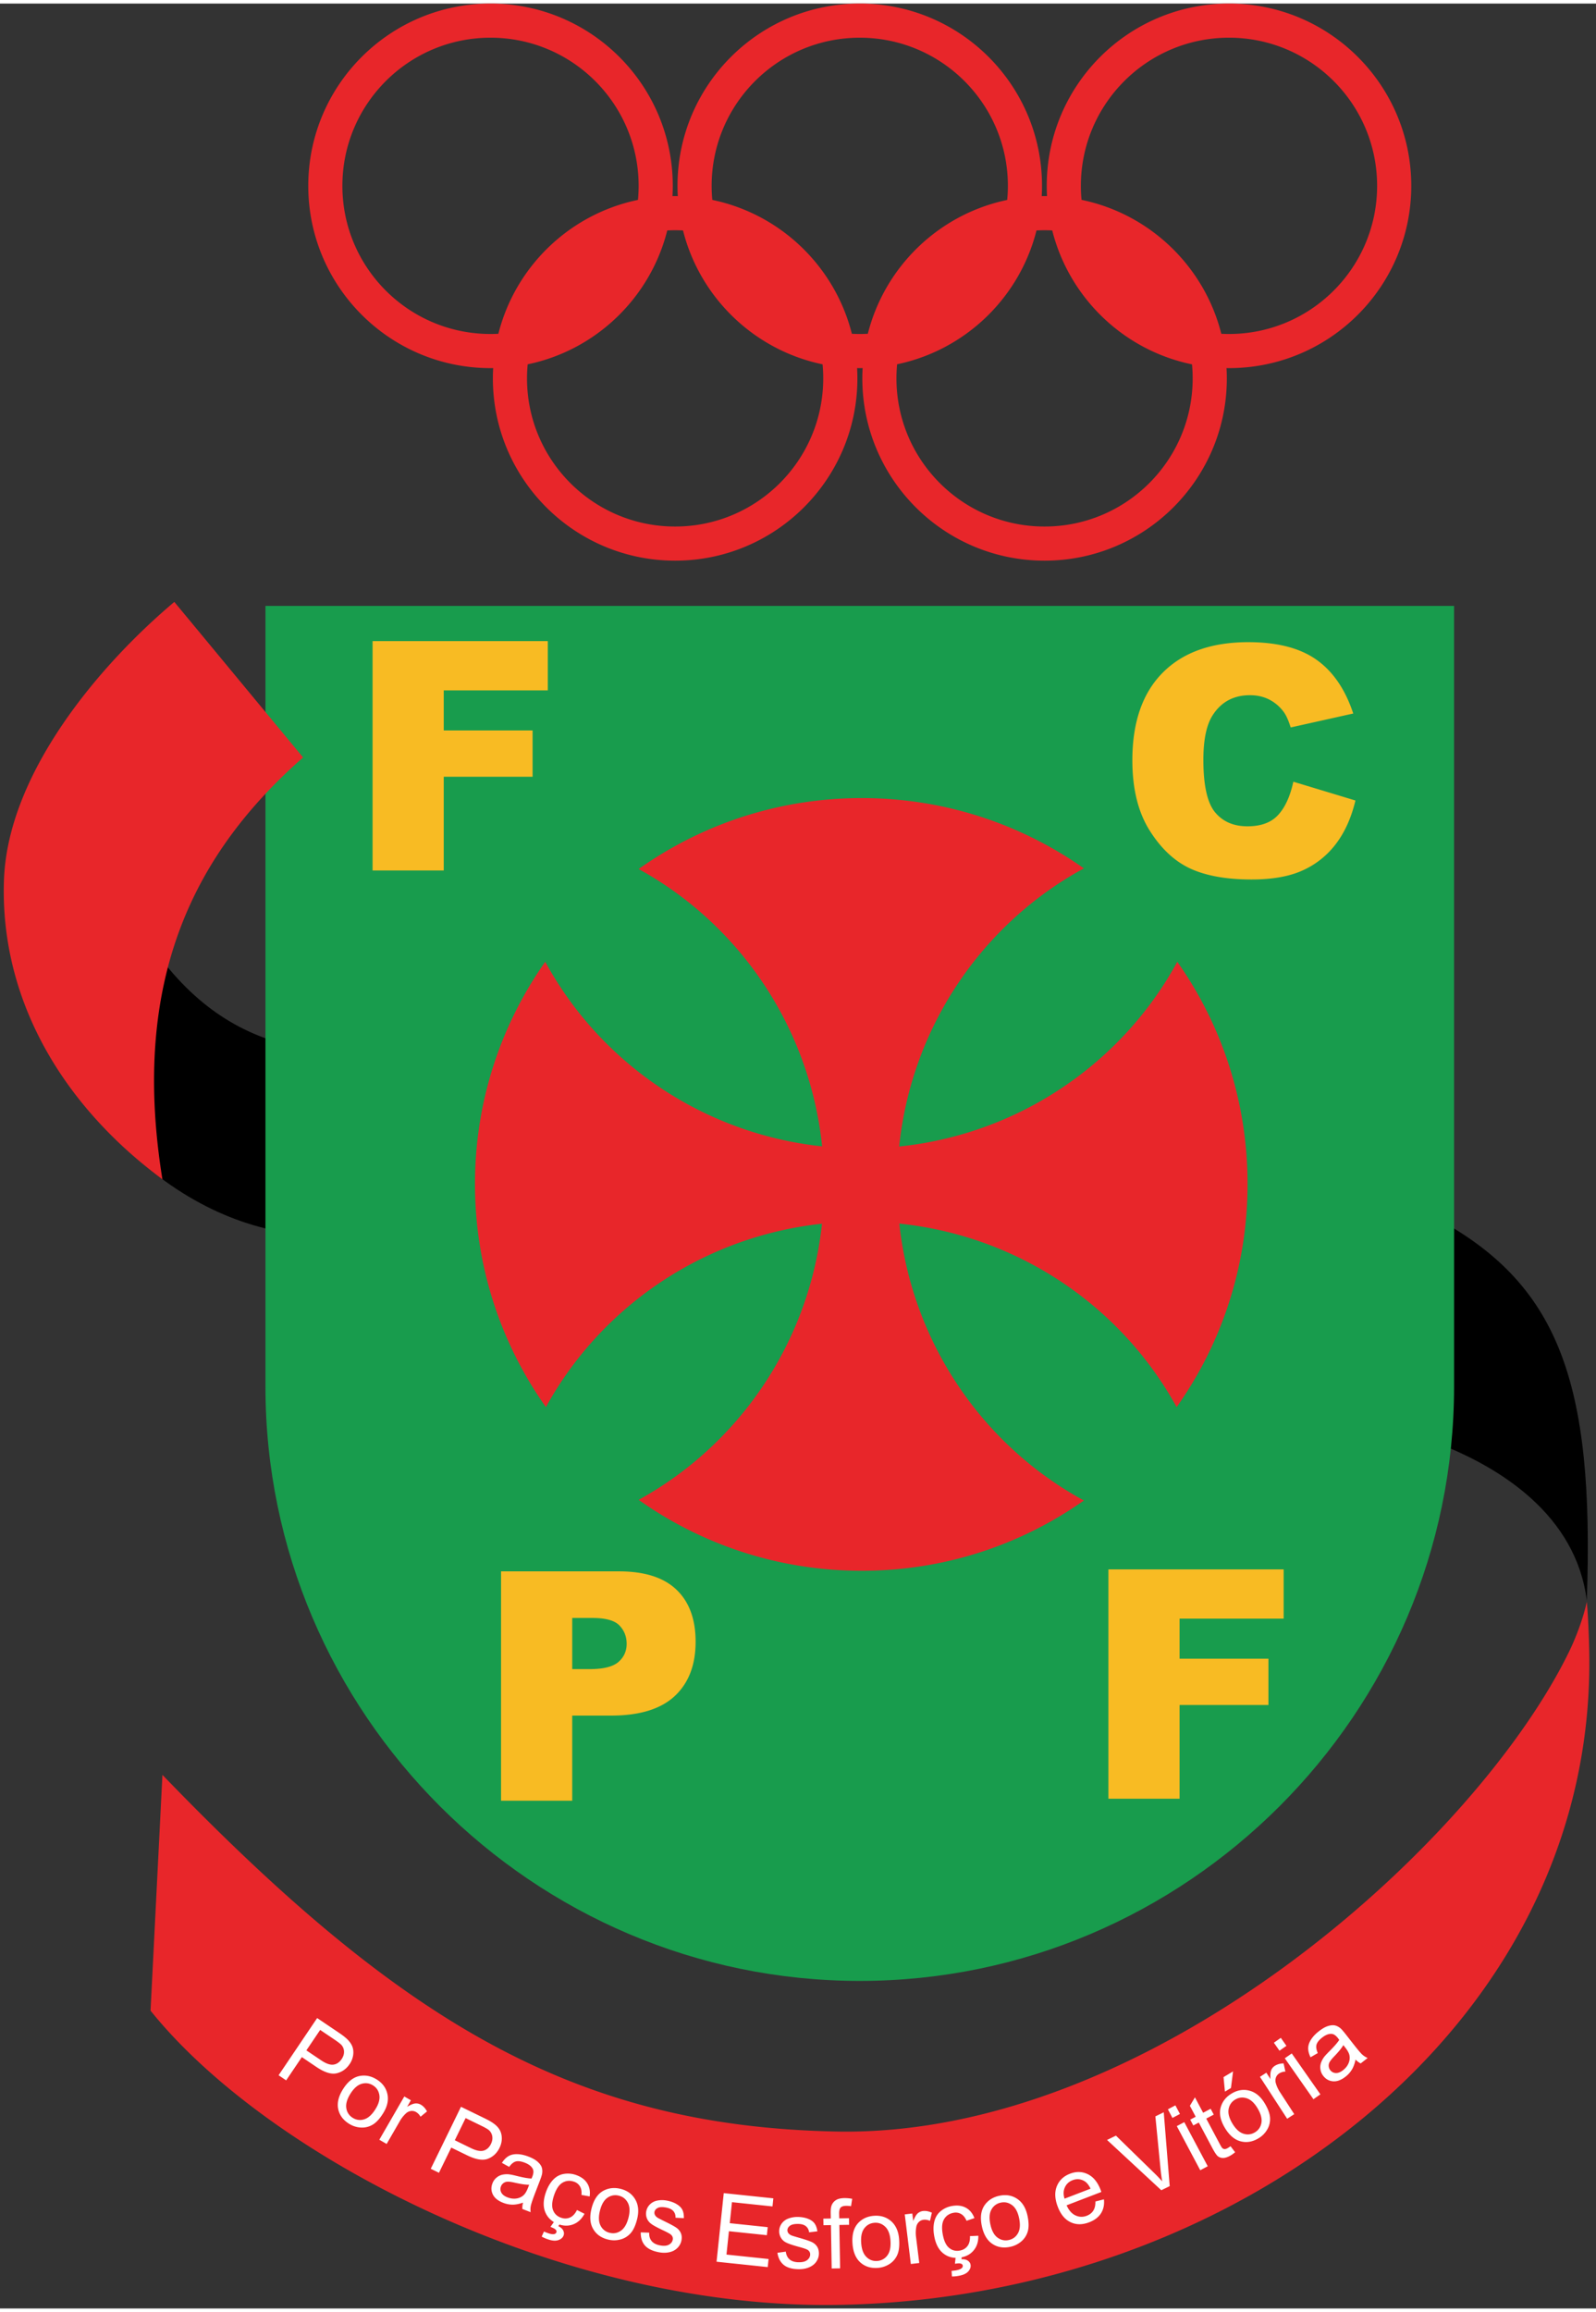
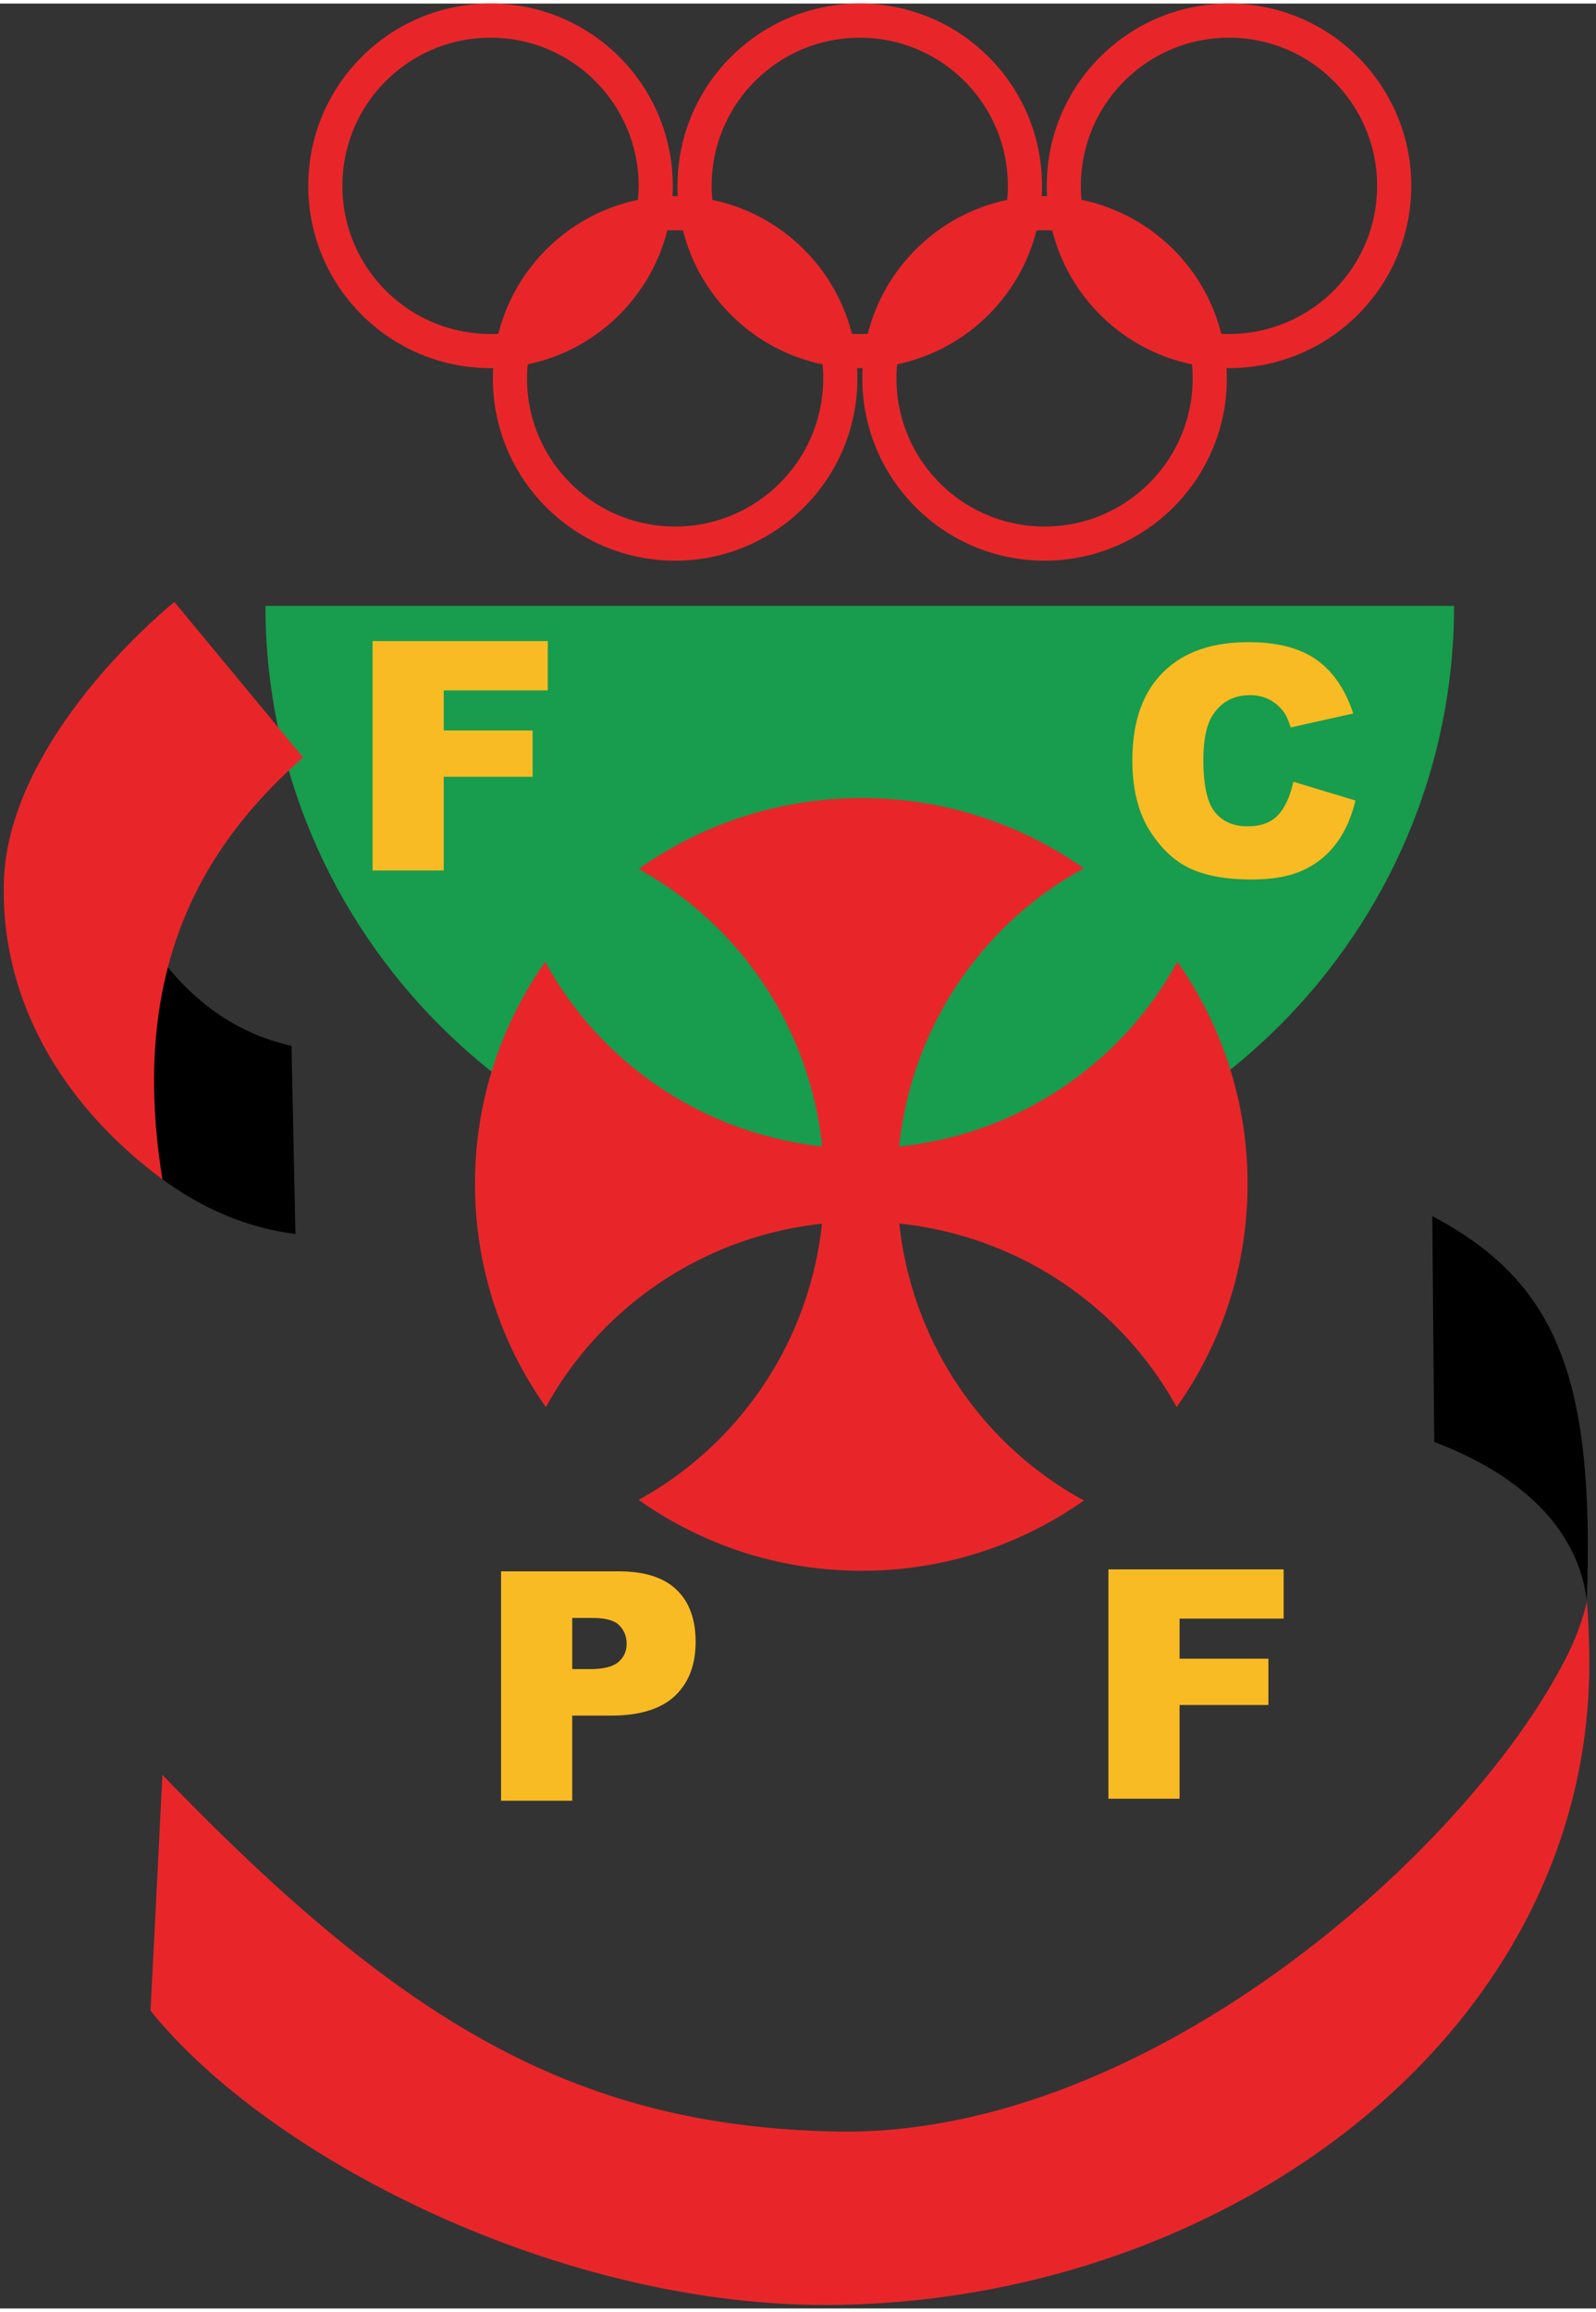
<svg xmlns="http://www.w3.org/2000/svg" height="2500" viewBox=".862 1.695 262.031 378.364" width="1726">
  <rect x=".862" y="1.695" width="262.031" height="378.364" fill="#333333" stroke="none" />
  <path d="m261.382 263.842c-1.762-13.951-14.077-21.91-25.047-26.019l-.321-37.078c20.65 10.894 26.672 26.889 25.368 63.097zm-242.568-76.906c9.656 10.195 20.026 15.417 30.555 16.739l-.649-30.879c-8.587-1.957-16.552-6.873-23.406-17.065z" />
-   <path d="m44.443 100.569h195.148v128.145c0 53.666-43.909 97.573-97.571 97.573-53.669 0-97.577-43.907-97.577-97.573z" fill="#189c4d" />
+   <path d="m44.443 100.569h195.148c0 53.666-43.909 97.573-97.571 97.573-53.669 0-97.577-43.907-97.577-97.573z" fill="#189c4d" />
  <path d="m142.341 132.117c13.579 0 26.156 4.271 36.476 11.539-16.533 8.994-28.272 25.865-30.328 45.661 19.796-2.054 36.668-13.794 45.66-30.327 7.269 10.317 11.537 22.897 11.537 36.474 0 13.644-4.311 26.282-11.646 36.629-9.015-16.422-25.824-28.073-45.528-30.125 2.111 19.707 13.827 36.493 30.305 45.457-10.318 7.271-22.896 11.537-36.476 11.537-13.643 0-26.281-4.312-36.628-11.646 16.365-8.982 27.993-25.707 30.104-45.327-19.618 2.112-36.342 13.737-45.329 30.104-7.334-10.347-11.645-22.985-11.645-36.629 0-13.578 4.27-26.157 11.537-36.474 8.962 16.476 25.751 28.19 45.459 30.303-2.053-19.705-13.704-36.514-30.126-45.53 10.347-7.335 22.984-11.646 36.628-11.646zm-112.859-32.199c7.371 8.889 13.768 16.642 21.141 25.532-17.633 15.502-28.446 36.188-23.094 69.256-16.912-12.577-26.667-30-26.018-49.091.596-17.552 15.665-35.342 27.971-45.697zm-1.952 192.545-1.951 38.705c19.292 24.029 67.242 48.891 112.431 48.307 65.23-.849 124.883-45.498 123.775-107.104-.044-2.384-.176-5.89-.403-8.32-.528 2.503-1.714 5.743-2.932 8.24-15.464 31.646-68.775 79.767-120.339 78.718-43.179-.877-71.66-18.217-110.581-58.546zm53.865-290.768c16.523 0 29.922 13.399 29.922 29.921 0 .568-.017 1.129-.048 1.69.146-.002.289-.005.435-.005.147 0 .292.003.438.006a30.591 30.591 0 0 1 -.049-1.691c0-16.522 13.401-29.921 29.927-29.921 16.521 0 29.92 13.399 29.92 29.921 0 .568-.019 1.13-.049 1.691.152-.003.313-.006.469-.006.136 0 .271.003.404.005a28.717 28.717 0 0 1 -.048-1.69c0-16.522 13.399-29.921 29.923-29.921s29.924 13.399 29.924 29.921c0 16.523-13.399 29.922-29.924 29.922-.135 0-.271-.003-.406-.006.033.561.05 1.124.05 1.691 0 16.523-13.399 29.923-29.923 29.923s-29.922-13.399-29.922-29.923c0-.567.016-1.131.047-1.691a20.944 20.944 0 0 1 -.905 0c.03.56.049 1.124.049 1.691 0 16.523-13.401 29.923-29.923 29.923-16.523 0-29.923-13.399-29.923-29.923 0-.567.018-1.131.049-1.691-.145.003-.289.006-.435.006-16.523 0-29.923-13.399-29.923-29.922-.002-16.522 13.398-29.921 29.921-29.921zm89.638 37.246c-2.778 11.032-11.68 19.633-22.883 21.967a24.91 24.91 0 0 0 -.109 2.315c0 13.428 10.891 24.319 24.316 24.319 13.429 0 24.317-10.891 24.317-24.319a25.7 25.7 0 0 0 -.106-2.301c-11.233-2.315-20.168-10.93-22.95-21.985a25.026 25.026 0 0 0 -2.585.004zm7.397-5.023c11.231 2.315 20.166 10.93 22.946 21.985.419.021.839.032 1.263.032 13.428 0 24.316-10.89 24.316-24.319 0-13.428-10.891-24.317-24.316-24.317-13.43 0-24.318 10.89-24.318 24.317-.001.777.036 1.545.109 2.302zm-35.089 21.981c2.779-11.031 11.683-19.632 22.882-21.967.074-.763.113-1.534.113-2.315 0-13.428-10.891-24.317-24.316-24.317-13.432 0-24.32 10.89-24.32 24.317 0 .779.038 1.548.109 2.309 11.215 2.325 20.133 10.932 22.913 21.976.432.021.862.034 1.299.034.439 0 .879-.014 1.32-.037zm36.495-15.821a24.398 24.398 0 0 1 15.326 14.684 24.377 24.377 0 0 1 -15.326-14.684zm-30.273 14.66a24.398 24.398 0 0 1 15.25-14.637 24.402 24.402 0 0 1 -15.25 14.637zm-39.151-15.799c-2.778 11.044-11.699 19.653-22.917 21.977a24.415 24.415 0 0 0 -.109 2.307c0 13.428 10.89 24.319 24.318 24.319 13.427 0 24.315-10.891 24.315-24.319 0-.779-.037-1.548-.108-2.308-11.214-2.326-20.134-10.933-22.912-21.976a25.22 25.22 0 0 0 -2.587 0zm-27.727 16.962c2.779-11.045 11.7-19.653 22.918-21.977.071-.759.109-1.529.109-2.308 0-13.428-10.889-24.317-24.318-24.317-13.428 0-24.318 10.89-24.318 24.317 0 13.429 10.89 24.319 24.318 24.319.435.001.864-.012 1.291-.034zm36.532-15.81a24.383 24.383 0 0 1 15.285 14.659 24.383 24.383 0 0 1 -15.285-14.659zm-30.314 14.66a24.39 24.39 0 0 1 15.291-14.662 24.387 24.387 0 0 1 -15.291 14.662z" fill="#e8262a" />
  <path d="m62.031 106.351h28.772v8.092h-17.087v6.575h14.588v7.6h-14.588v15.385h-11.685zm151.171 23.08 10.196 3.085c-.686 2.857-1.764 5.242-3.236 7.163a14.03 14.03 0 0 1 -5.486 4.338c-2.185.983-4.962 1.465-8.328 1.465-4.094 0-7.44-.596-10.029-1.779-2.594-1.192-4.84-3.287-6.723-6.287-1.878-2.997-2.824-6.827-2.824-11.5 0-6.233 1.658-11.028 4.97-14.368 3.313-3.349 8.004-5.024 14.063-5.024 4.741 0 8.465.956 11.184 2.875 2.72 1.92 4.736 4.865 6.05 8.837l-10.272 2.288c-.361-1.149-.736-1.989-1.13-2.524a6.807 6.807 0 0 0 -2.387-2.052c-.949-.482-1.998-.718-3.166-.718-2.628 0-4.654 1.06-6.056 3.181-1.063 1.578-1.596 4.05-1.596 7.426 0 4.181.639 7.04 1.901 8.591 1.271 1.552 3.051 2.323 5.338 2.323 2.228 0 3.91-.622 5.05-1.876 1.138-1.245 1.963-3.06 2.481-5.444zm-130.077 129.624h19.338c4.208 0 7.363 1 9.459 3.006 2.095 1.996 3.146 4.856 3.146 8.545 0 3.809-1.141 6.78-3.426 8.918-2.289 2.138-5.778 3.209-10.467 3.209h-6.366v13.974h-11.684zm11.686 16.049h2.849c2.244 0 3.814-.387 4.726-1.164.903-.781 1.359-1.781 1.359-2.989 0-1.187-.395-2.191-1.184-3.011-.78-.819-2.261-1.233-4.436-1.233h-3.314zm88.031-16.375h28.769v8.089h-17.086v6.575h14.588v7.601h-14.588v15.385h-11.683z" fill="#f8bb23" />
-   <path d="m46.602 341.771 6.33-9.387 3.542 2.389c.623.418 1.077.771 1.366 1.053.409.388.697.796.865 1.221.165.424.211.896.141 1.411a3.501 3.501 0 0 1 -.579 1.474c-.538.799-1.251 1.307-2.129 1.517-.88.209-1.985-.136-3.313-1.029l-2.407-1.625-2.575 3.815zm4.561-4.083 2.429 1.637c.802.541 1.474.775 2.012.703.539-.071.99-.377 1.356-.92.264-.395.394-.795.383-1.209a1.688 1.688 0 0 0 -.411-1.084c-.174-.193-.54-.482-1.103-.863l-2.402-1.62zm6.013 6.371c.804-1.287 1.758-2.02 2.864-2.19.917-.14 1.808.056 2.669.592.957.599 1.544 1.401 1.758 2.408.217 1.006-.021 2.059-.713 3.163-.559.898-1.133 1.518-1.723 1.861a3.365 3.365 0 0 1 -1.918.463 4.03 4.03 0 0 1 -1.947-.623c-.974-.61-1.565-1.412-1.776-2.412-.211-1.003.051-2.089.786-3.262zm1.212.755c-.557.892-.778 1.68-.666 2.365a2.197 2.197 0 0 0 1.049 1.581 2.198 2.198 0 0 0 1.881.246c.666-.202 1.284-.761 1.854-1.674.539-.858.751-1.636.636-2.322-.115-.688-.461-1.213-1.042-1.573-.588-.367-1.216-.451-1.881-.254s-1.274.743-1.831 1.631zm4.75 7.543 4.101-7.102 1.082.624-.62 1.075c.565-.342 1.014-.525 1.341-.551.326-.027.63.039.912.201.407.234.742.603 1.013 1.104l-1.062.875a1.96 1.96 0 0 0 -.729-.767 1.333 1.333 0 0 0 -.847-.176 1.49 1.49 0 0 0 -.827.401 5.247 5.247 0 0 0 -1.012 1.288l-2.148 3.721zm8.445 4.767 4.963-10.174 3.839 1.87c.676.328 1.175.613 1.5.854.46.325.801.688 1.026 1.087.224.397.336.859.337 1.38 0 .522-.124 1.034-.37 1.539-.422.865-1.054 1.467-1.897 1.797-.844.328-1.984.144-3.423-.559l-2.611-1.271-2.017 4.136zm3.948-4.683 2.634 1.285c.869.426 1.566.565 2.088.42.524-.149.929-.517 1.216-1.102.208-.427.278-.845.212-1.253a1.7 1.7 0 0 0 -.559-1.017c-.199-.168-.6-.403-1.212-.699l-2.604-1.271zm11.206 10.241c-.639.225-1.213.334-1.721.332a4.257 4.257 0 0 1 -1.529-.298c-.841-.323-1.407-.774-1.703-1.356-.293-.586-.316-1.199-.072-1.838a2.22 2.22 0 0 1 .651-.93c.288-.244.607-.406.955-.488a3.42 3.42 0 0 1 1.099-.067c.28.032.689.112 1.225.248 1.099.276 1.927.426 2.488.44.074-.176.119-.287.137-.334.204-.529.224-.947.059-1.26-.215-.421-.654-.756-1.306-1.007-.61-.233-1.101-.302-1.476-.198-.373.102-.733.399-1.082.889l-1.2-.66c.323-.497.682-.866 1.073-1.096.391-.236.874-.348 1.443-.336.569.014 1.182.145 1.842.398.654.25 1.153.531 1.502.843.35.312.577.617.681.927.102.31.122.651.063 1.039-.042.236-.173.645-.395 1.219l-.665 1.734c-.465 1.205-.729 1.98-.794 2.319-.07.338-.077.688-.027 1.046l-1.356-.521c-.026-.32.005-.67.108-1.045zm1.004-2.939c-.549.013-1.316-.099-2.309-.323-.563-.128-.976-.188-1.232-.175a1.168 1.168 0 0 0 -.673.228 1.158 1.158 0 0 0 -.418.543c-.133.35-.11.688.062 1.02.172.329.513.594 1.017.783.5.192.986.257 1.459.186.474-.07.876-.26 1.205-.57.252-.238.489-.644.707-1.213zm7.851 4.153 1.233.615c-.447.84-1.047 1.414-1.804 1.717-.754.304-1.556.31-2.404.02-1.06-.367-1.793-1.007-2.199-1.923-.407-.914-.388-2.021.058-3.316.29-.839.68-1.521 1.174-2.057.495-.529 1.078-.856 1.754-.976a4.004 4.004 0 0 1 2.014.164c.841.293 1.458.743 1.844 1.355.389.609.526 1.33.408 2.168l-1.347-.245c.058-.56-.022-1.024-.241-1.396a1.743 1.743 0 0 0 -.985-.779c-.664-.229-1.283-.178-1.86.154-.578.334-1.043 1.013-1.396 2.037-.358 1.043-.421 1.869-.181 2.479.237.61.675 1.026 1.319 1.246.516.181 1 .167 1.454-.03.454-.191.842-.606 1.159-1.233zm-4.36 2.77.823-1.159.979.335-.51.7c.397.192.666.426.802.703.139.278.164.547.076.801-.124.361-.411.626-.857.782-.448.161-1.022.12-1.73-.124a6.018 6.018 0 0 1 -1.021-.449l.377-.828c.304.13.531.218.674.267.46.16.802.207 1.031.146.173-.048.286-.146.334-.284a.372.372 0 0 0 -.004-.265c-.03-.09-.116-.183-.248-.283-.137-.102-.379-.215-.726-.342zm6.746-3.018c.367-1.471 1.049-2.465 2.046-2.967.83-.414 1.738-.507 2.723-.261 1.094.272 1.901.854 2.415 1.745.517.891.616 1.966.3 3.229-.255 1.028-.61 1.795-1.063 2.304a3.326 3.326 0 0 1 -1.681 1.032c-.67.18-1.349.183-2.044.008-1.115-.275-1.925-.857-2.435-1.744-.511-.887-.598-1.999-.261-3.346zm1.385.35c-.255 1.02-.222 1.837.097 2.455a2.197 2.197 0 0 0 1.488 1.178c.669.171 1.292.053 1.863-.346.569-.4.986-1.12 1.246-2.165.246-.986.21-1.786-.112-2.404-.321-.618-.812-1.01-1.477-1.175a2.219 2.219 0 0 0 -1.868.337c-.569.392-.982 1.099-1.237 2.12zm6.698 3.568 1.389.047c-.03.557.103 1.014.391 1.369.29.354.745.595 1.369.715.626.123 1.118.082 1.469-.111.354-.197.563-.467.631-.811.061-.309-.027-.578-.263-.809-.162-.156-.6-.4-1.305-.73-.95-.448-1.604-.799-1.953-1.062-.351-.26-.595-.571-.731-.938a2.076 2.076 0 0 1 -.092-1.137c.071-.359.219-.677.444-.949.223-.272.497-.483.819-.631.241-.113.557-.191.944-.232a4.208 4.208 0 0 1 1.211.068c.631.121 1.166.322 1.61.599.444.272.748.586.915.94.168.358.242.803.227 1.34l-1.369-.075c.019-.427-.095-.783-.339-1.073-.246-.29-.634-.482-1.164-.591-.627-.119-1.094-.104-1.401.052-.31.158-.491.371-.545.648a.779.779 0 0 0 .075.512c.083.17.233.32.452.467.129.075.508.27 1.139.582.916.446 1.548.786 1.895 1.025.352.236.604.537.761.894.157.354.19.763.099 1.229a2.356 2.356 0 0 1 -.648 1.209c-.344.347-.787.586-1.33.707-.542.123-1.131.123-1.762 0-1.047-.205-1.802-.576-2.266-1.117s-.689-1.255-.672-2.137zm12.444 4.813 1.183-11.259 8.141.857-.139 1.328-6.653-.7-.362 3.45 6.229.653-.138 1.319-6.229-.652-.403 3.832 6.914.729-.14 1.328zm9.993-1.462 1.377-.192c.066.551.274.977.624 1.279.344.298.835.453 1.471.465.639.012 1.116-.113 1.426-.367.314-.252.475-.559.48-.903.005-.317-.127-.563-.398-.753-.186-.123-.658-.288-1.412-.493-1.012-.274-1.718-.509-2.106-.708a1.998 1.998 0 0 1 -.882-.795 2.056 2.056 0 0 1 -.288-1.104c.006-.367.097-.703.271-1.012.171-.309.405-.563.697-.764.218-.155.515-.287.889-.389a4.24 4.24 0 0 1 1.205-.15c.644.013 1.205.117 1.691.313.479.191.837.449 1.063.768.229.326.377.748.457 1.281l-1.361.162c-.057-.424-.229-.756-.521-.996-.291-.242-.707-.369-1.246-.38-.64-.009-1.098.085-1.373.294-.278.205-.419.45-.424.731a.769.769 0 0 0 .163.491c.111.154.286.275.526.382.138.051.545.178 1.221.372.979.279 1.662.509 2.043.683.389.173.689.423.906.747.215.323.32.721.311 1.193-.006.464-.154.896-.427 1.304-.276.401-.672.712-1.188.927-.512.217-1.092.318-1.732.307-1.068-.021-1.877-.256-2.428-.707-.552-.453-.897-1.116-1.035-1.986zm8.91 2.575-.124-7.123-1.228.021-.02-1.08 1.227-.021-.016-.869c-.012-.553.034-.965.128-1.232.126-.363.356-.662.688-.893.334-.229.806-.346 1.414-.357a6.48 6.48 0 0 1 1.299.119l-.19 1.215a4.516 4.516 0 0 0 -.817-.063c-.424.006-.717.1-.89.284-.172.184-.254.522-.246 1.019l.017.756 1.597-.027.021 1.08-1.601.025.124 7.122zm3.415-4.106c-.104-1.516.237-2.665 1.03-3.456.66-.652 1.496-1.018 2.51-1.087 1.123-.079 2.068.226 2.838.913.761.688 1.188 1.68 1.281 2.977.072 1.058-.025 1.896-.301 2.52a3.34 3.34 0 0 1 -1.281 1.505 4.065 4.065 0 0 1 -1.942.64c-1.142.078-2.094-.224-2.854-.908-.758-.689-1.184-1.719-1.281-3.104zm1.427-.1c.072 1.05.355 1.817.854 2.305a2.185 2.185 0 0 0 1.777.665 2.202 2.202 0 0 0 1.664-.906c.42-.557.592-1.373.514-2.445-.067-1.012-.35-1.764-.847-2.254-.499-.484-1.087-.709-1.771-.659-.69.05-1.248.347-1.672.899-.419.548-.594 1.347-.519 2.395zm8.152 3.47-.998-8.141 1.238-.149.155 1.229c.245-.612.489-1.031.734-1.247s.53-.347.854-.386c.465-.058.952.035 1.471.269l-.315 1.343a2.008 2.008 0 0 0 -1.051-.179c-.302.04-.562.164-.777.373a1.465 1.465 0 0 0 -.418.821 5.318 5.318 0 0 0 -.037 1.636l.526 4.265zm9.709-4.579 1.373-.06c.019.953-.228 1.748-.742 2.375-.514.635-1.21 1.025-2.096 1.184-1.103.195-2.057-.01-2.854-.613-.8-.604-1.319-1.58-1.558-2.932-.154-.871-.146-1.656.029-2.363.176-.705.526-1.271 1.062-1.705a3.967 3.967 0 0 1 1.842-.83c.877-.154 1.635-.058 2.269.287.637.346 1.106.914 1.408 1.701l-1.296.439c-.224-.521-.519-.889-.889-1.107a1.764 1.764 0 0 0 -1.24-.203c-.69.123-1.208.469-1.553 1.039-.341.567-.421 1.389-.231 2.459.192 1.084.538 1.836 1.045 2.258.5.418 1.086.567 1.756.449.539-.098.957-.341 1.256-.732.304-.393.445-.94.419-1.646zm-2.47 4.539.157-1.418 1.021-.179-.108.857c.438-.023.788.053 1.044.229.256.178.405.396.451.661.068.38-.055.748-.369 1.104-.313.354-.837.596-1.57.726a5.599 5.599 0 0 1 -1.113.104l-.069-.906c.325-.037.565-.069.719-.092.478-.087.798-.214.968-.378.129-.127.183-.265.153-.411a.35.35 0 0 0 -.13-.228c-.068-.063-.189-.104-.354-.129-.17-.017-.436.001-.8.06zm4.422-6.168c-.315-1.487-.14-2.677.539-3.567.562-.739 1.338-1.215 2.332-1.426 1.103-.234 2.084-.066 2.938.51.854.572 1.412 1.498 1.686 2.771.219 1.034.237 1.881.053 2.535a3.38 3.38 0 0 1 -1.058 1.669 4.04 4.04 0 0 1 -1.836.898c-1.122.24-2.106.074-2.952-.5-.848-.575-1.413-1.538-1.702-2.89zm1.397-.299c.217 1.028.608 1.749 1.162 2.164.56.416 1.179.554 1.856.409.674-.143 1.182-.52 1.521-1.131.339-.607.396-1.438.172-2.488-.212-.995-.594-1.701-1.153-2.114-.562-.414-1.175-.553-1.846-.407a2.214 2.214 0 0 0 -1.527 1.121c-.343.605-.403 1.42-.185 2.446zm17.243-3.755 1.402-.352c.09.866-.067 1.627-.474 2.278s-1.056 1.147-1.942 1.486c-1.121.429-2.142.428-3.06-.013-.924-.435-1.622-1.276-2.098-2.522-.495-1.287-.546-2.414-.158-3.38.392-.967 1.11-1.653 2.17-2.057 1.024-.396 1.996-.369 2.912.08.915.445 1.616 1.305 2.103 2.565.03.078.07.194.125.351l-5.707 2.193c.369.824.854 1.378 1.453 1.654.602.285 1.219.307 1.857.062.477-.185.833-.465 1.074-.845.244-.375.357-.876.343-1.5zm-5.064-.462 4.272-1.642c-.302-.623-.655-1.043-1.045-1.262-.606-.34-1.238-.385-1.897-.134-.594.229-1.021.62-1.273 1.175-.257.558-.273 1.179-.057 1.863zm15.884-1.386-8.905-8.254 1.459-.709 6.249 6.102c.504.488.951.96 1.347 1.404a26.232 26.232 0 0 1 -.265-1.933l-.856-8.733 1.375-.67.978 12.119zm1.831-11.869-.748-1.41 1.229-.653.751 1.412zm4.564 8.586-3.85-7.241 1.229-.651 3.852 7.239zm4.975-3.943.752.989a5.32 5.32 0 0 1 -.867.603c-.447.235-.829.35-1.151.338a1.358 1.358 0 0 1 -.813-.279c-.221-.174-.529-.631-.92-1.367l-2.215-4.168-.902.48-.508-.955.902-.479-.954-1.795.831-1.385 1.344 2.529 1.233-.656.51.957-1.233.654 2.252 4.233c.187.353.324.563.42.641.1.078.209.12.342.132.126.004.281-.041.465-.139.135-.073.305-.183.512-.333zm-.918-2.986c-.785-1.305-1.002-2.484-.651-3.547.288-.883.87-1.588 1.741-2.109.965-.582 1.947-.739 2.94-.473.996.262 1.825.953 2.496 2.069.545.903.836 1.699.877 2.379a3.344 3.344 0 0 1 -.46 1.921 3.959 3.959 0 0 1 -1.439 1.449c-.983.591-1.967.756-2.953.488-.987-.263-1.838-.992-2.551-2.177zm1.223-.737c.542.898 1.142 1.453 1.806 1.666.661.214 1.292.14 1.887-.219.592-.354.95-.877 1.071-1.563.122-.686-.096-1.488-.649-2.412-.522-.87-1.114-1.408-1.777-1.621-.667-.208-1.29-.139-1.881.217a2.197 2.197 0 0 0 -1.077 1.56c-.129.679.08 1.471.62 2.372zm-1.225-5.239-.231-2.382 1.563-.936-.345 2.726zm10.215 4.454-4.467-6.879 1.047-.682.68 1.045c-.051-.662-.012-1.145.115-1.451.125-.297.324-.541.595-.717.396-.254.872-.389 1.442-.402l.301 1.346a1.948 1.948 0 0 0 -1.018.301 1.33 1.33 0 0 0 -.54.676 1.484 1.484 0 0 0 -.018.92c.139.498.368.994.688 1.485l2.338 3.603zm-1.262-11.17-.917-1.311 1.14-.799.92 1.313zm5.575 7.964-4.701-6.72 1.142-.795 4.703 6.717zm6.915-6.504c-.139.661-.341 1.212-.602 1.646a4.298 4.298 0 0 1 -1.041 1.157c-.711.556-1.392.808-2.043.761-.652-.051-1.188-.346-1.61-.884a2.24 2.24 0 0 1 -.463-1.039 2.259 2.259 0 0 1 .071-1.069 3.51 3.51 0 0 1 .51-.976c.17-.226.451-.532.846-.925.803-.797 1.354-1.434 1.658-1.904a39.72 39.72 0 0 1 -.215-.291c-.35-.445-.699-.68-1.051-.697-.471-.033-.983.17-1.535.601-.517.403-.825.788-.934 1.163-.103.373-.031.833.207 1.385l-1.188.689c-.258-.533-.389-1.028-.387-1.485.004-.455.156-.929.459-1.408.306-.479.732-.938 1.291-1.372.551-.434 1.049-.716 1.494-.857.447-.139.827-.174 1.146-.104.315.07.622.23.925.48.179.158.462.482.842.965l1.141 1.461c.797 1.02 1.324 1.648 1.58 1.878.26.233.555.421.883.562l-1.144.894a3.182 3.182 0 0 1 -.84-.631zm-2.004-2.379c-.271.479-.76 1.081-1.465 1.815-.399.414-.66.737-.783.963a1.185 1.185 0 0 0 -.152.695c.021.235.102.449.252.639.229.295.53.451.903.474.371.021.771-.136 1.197-.47.422-.326.726-.713.909-1.154.184-.439.229-.883.133-1.325-.075-.338-.301-.75-.678-1.231z" fill="#fff" />
</svg>